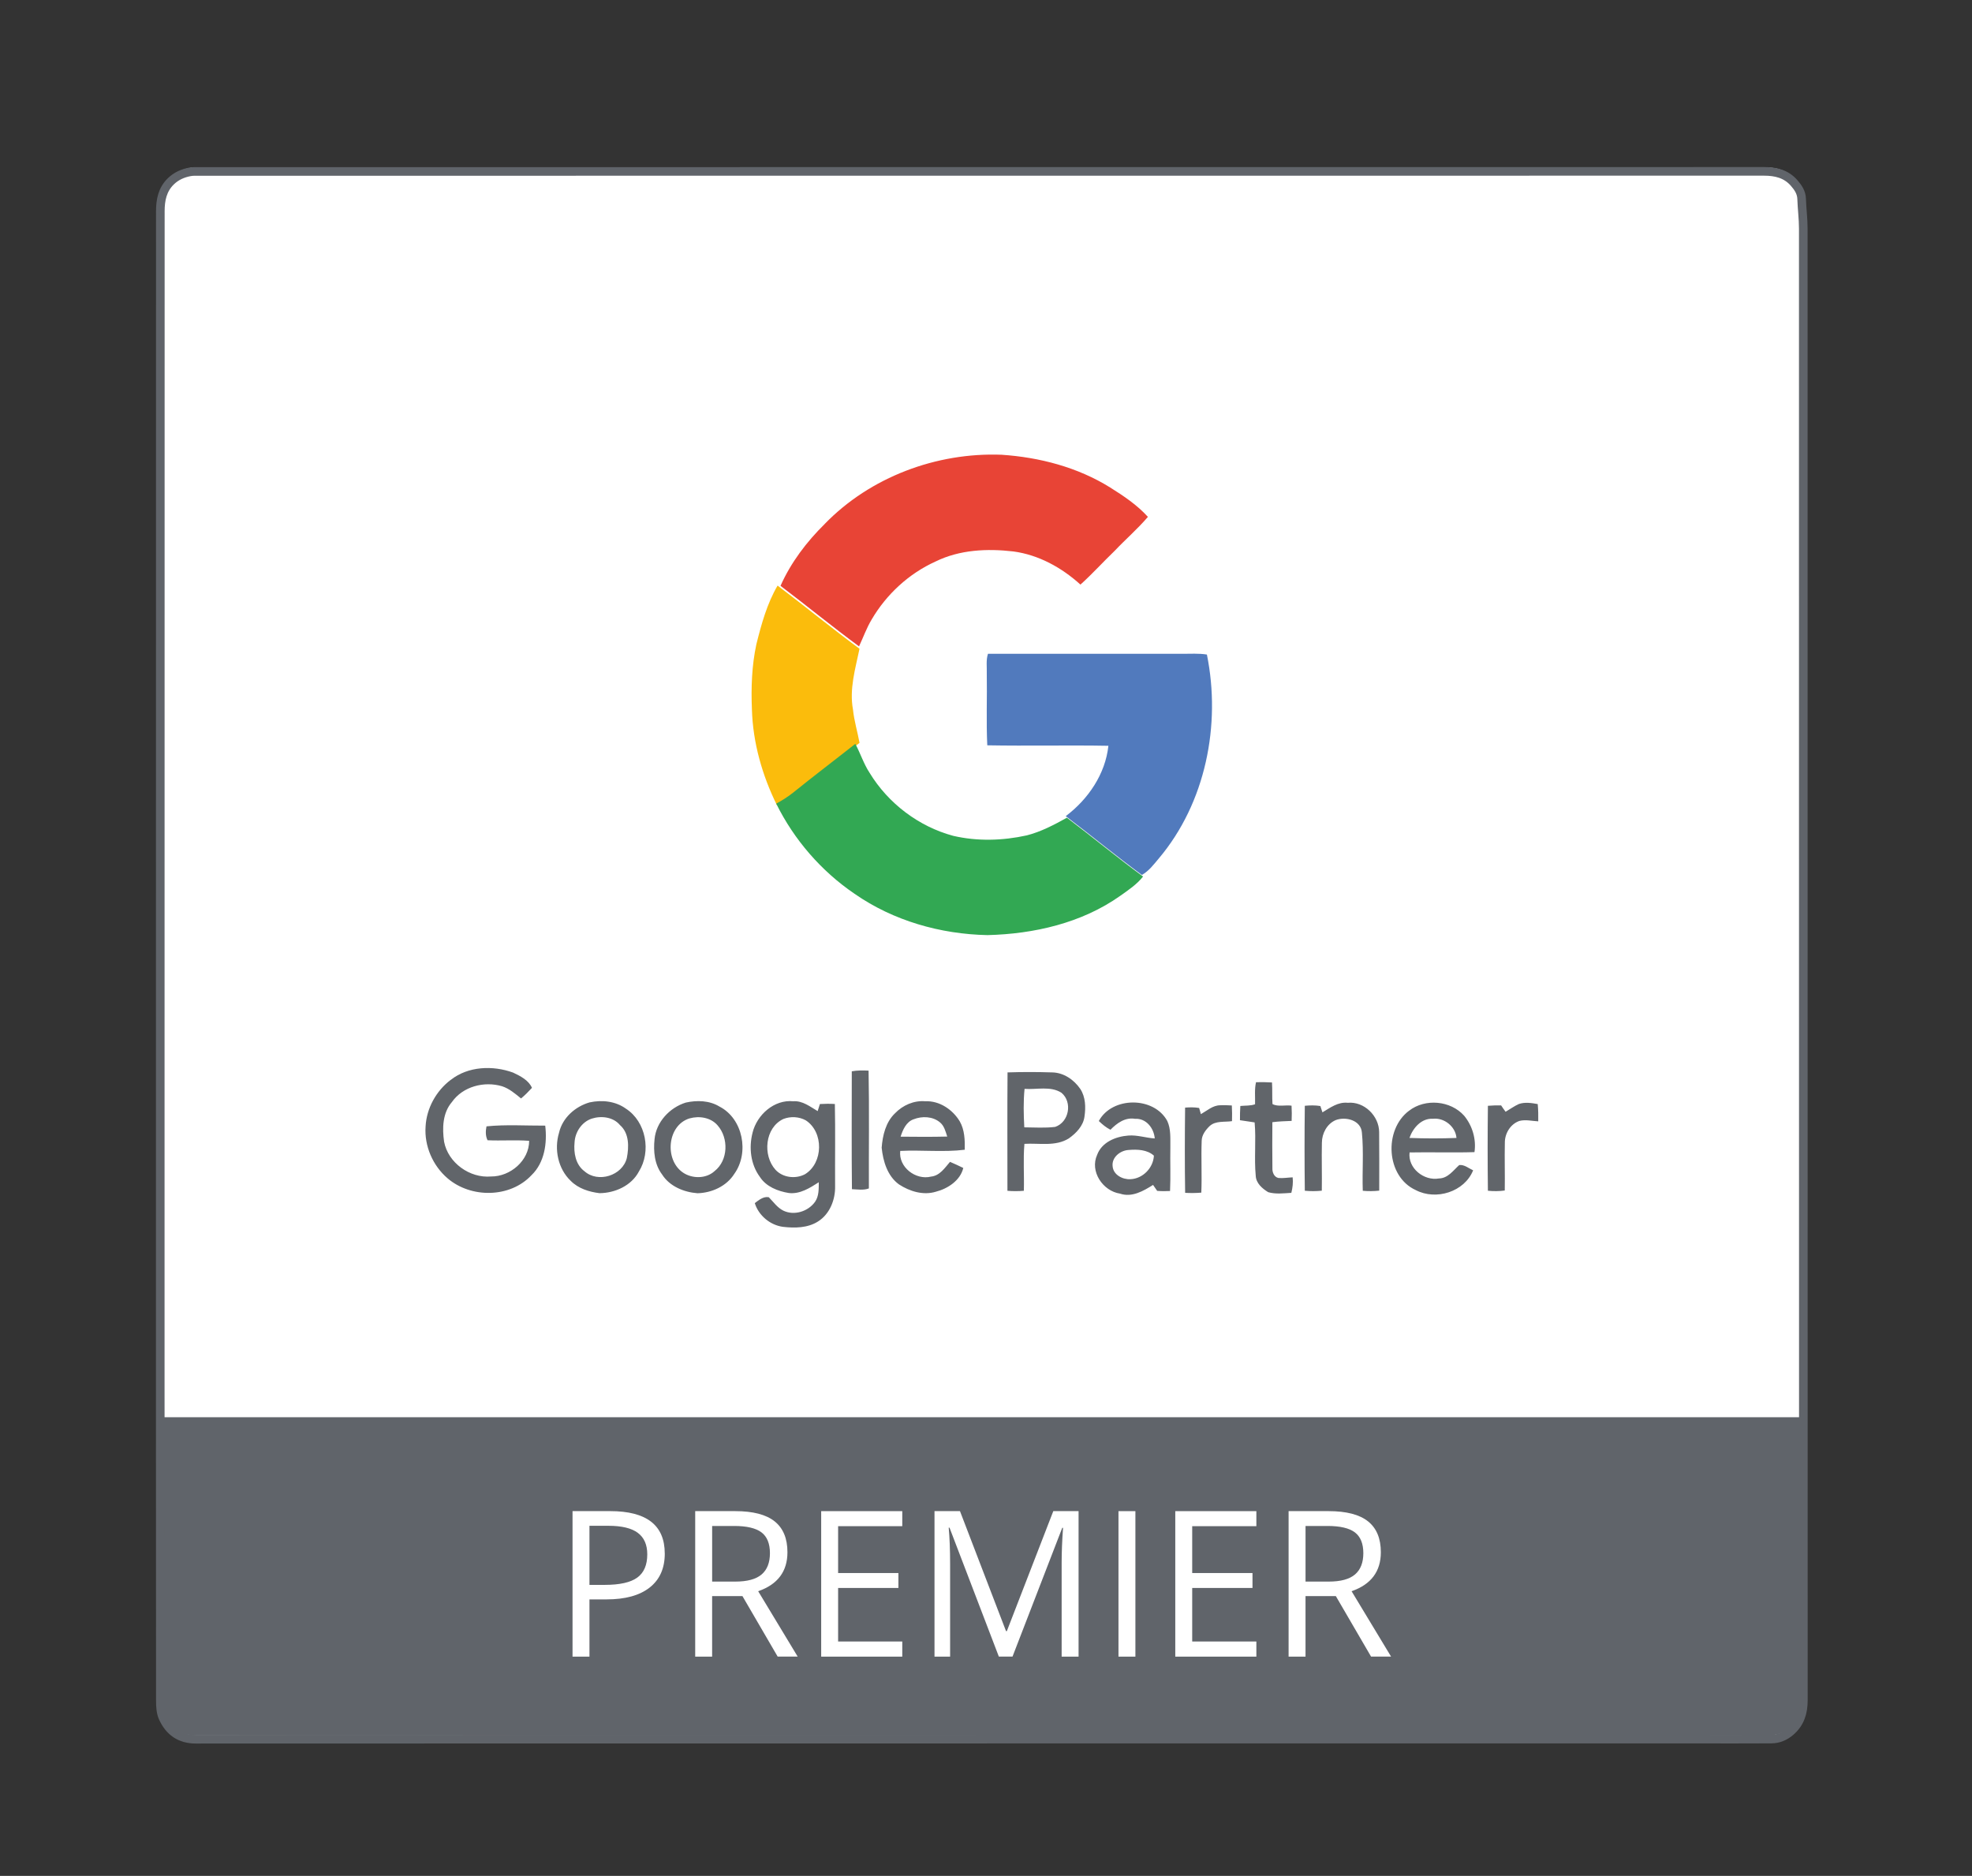
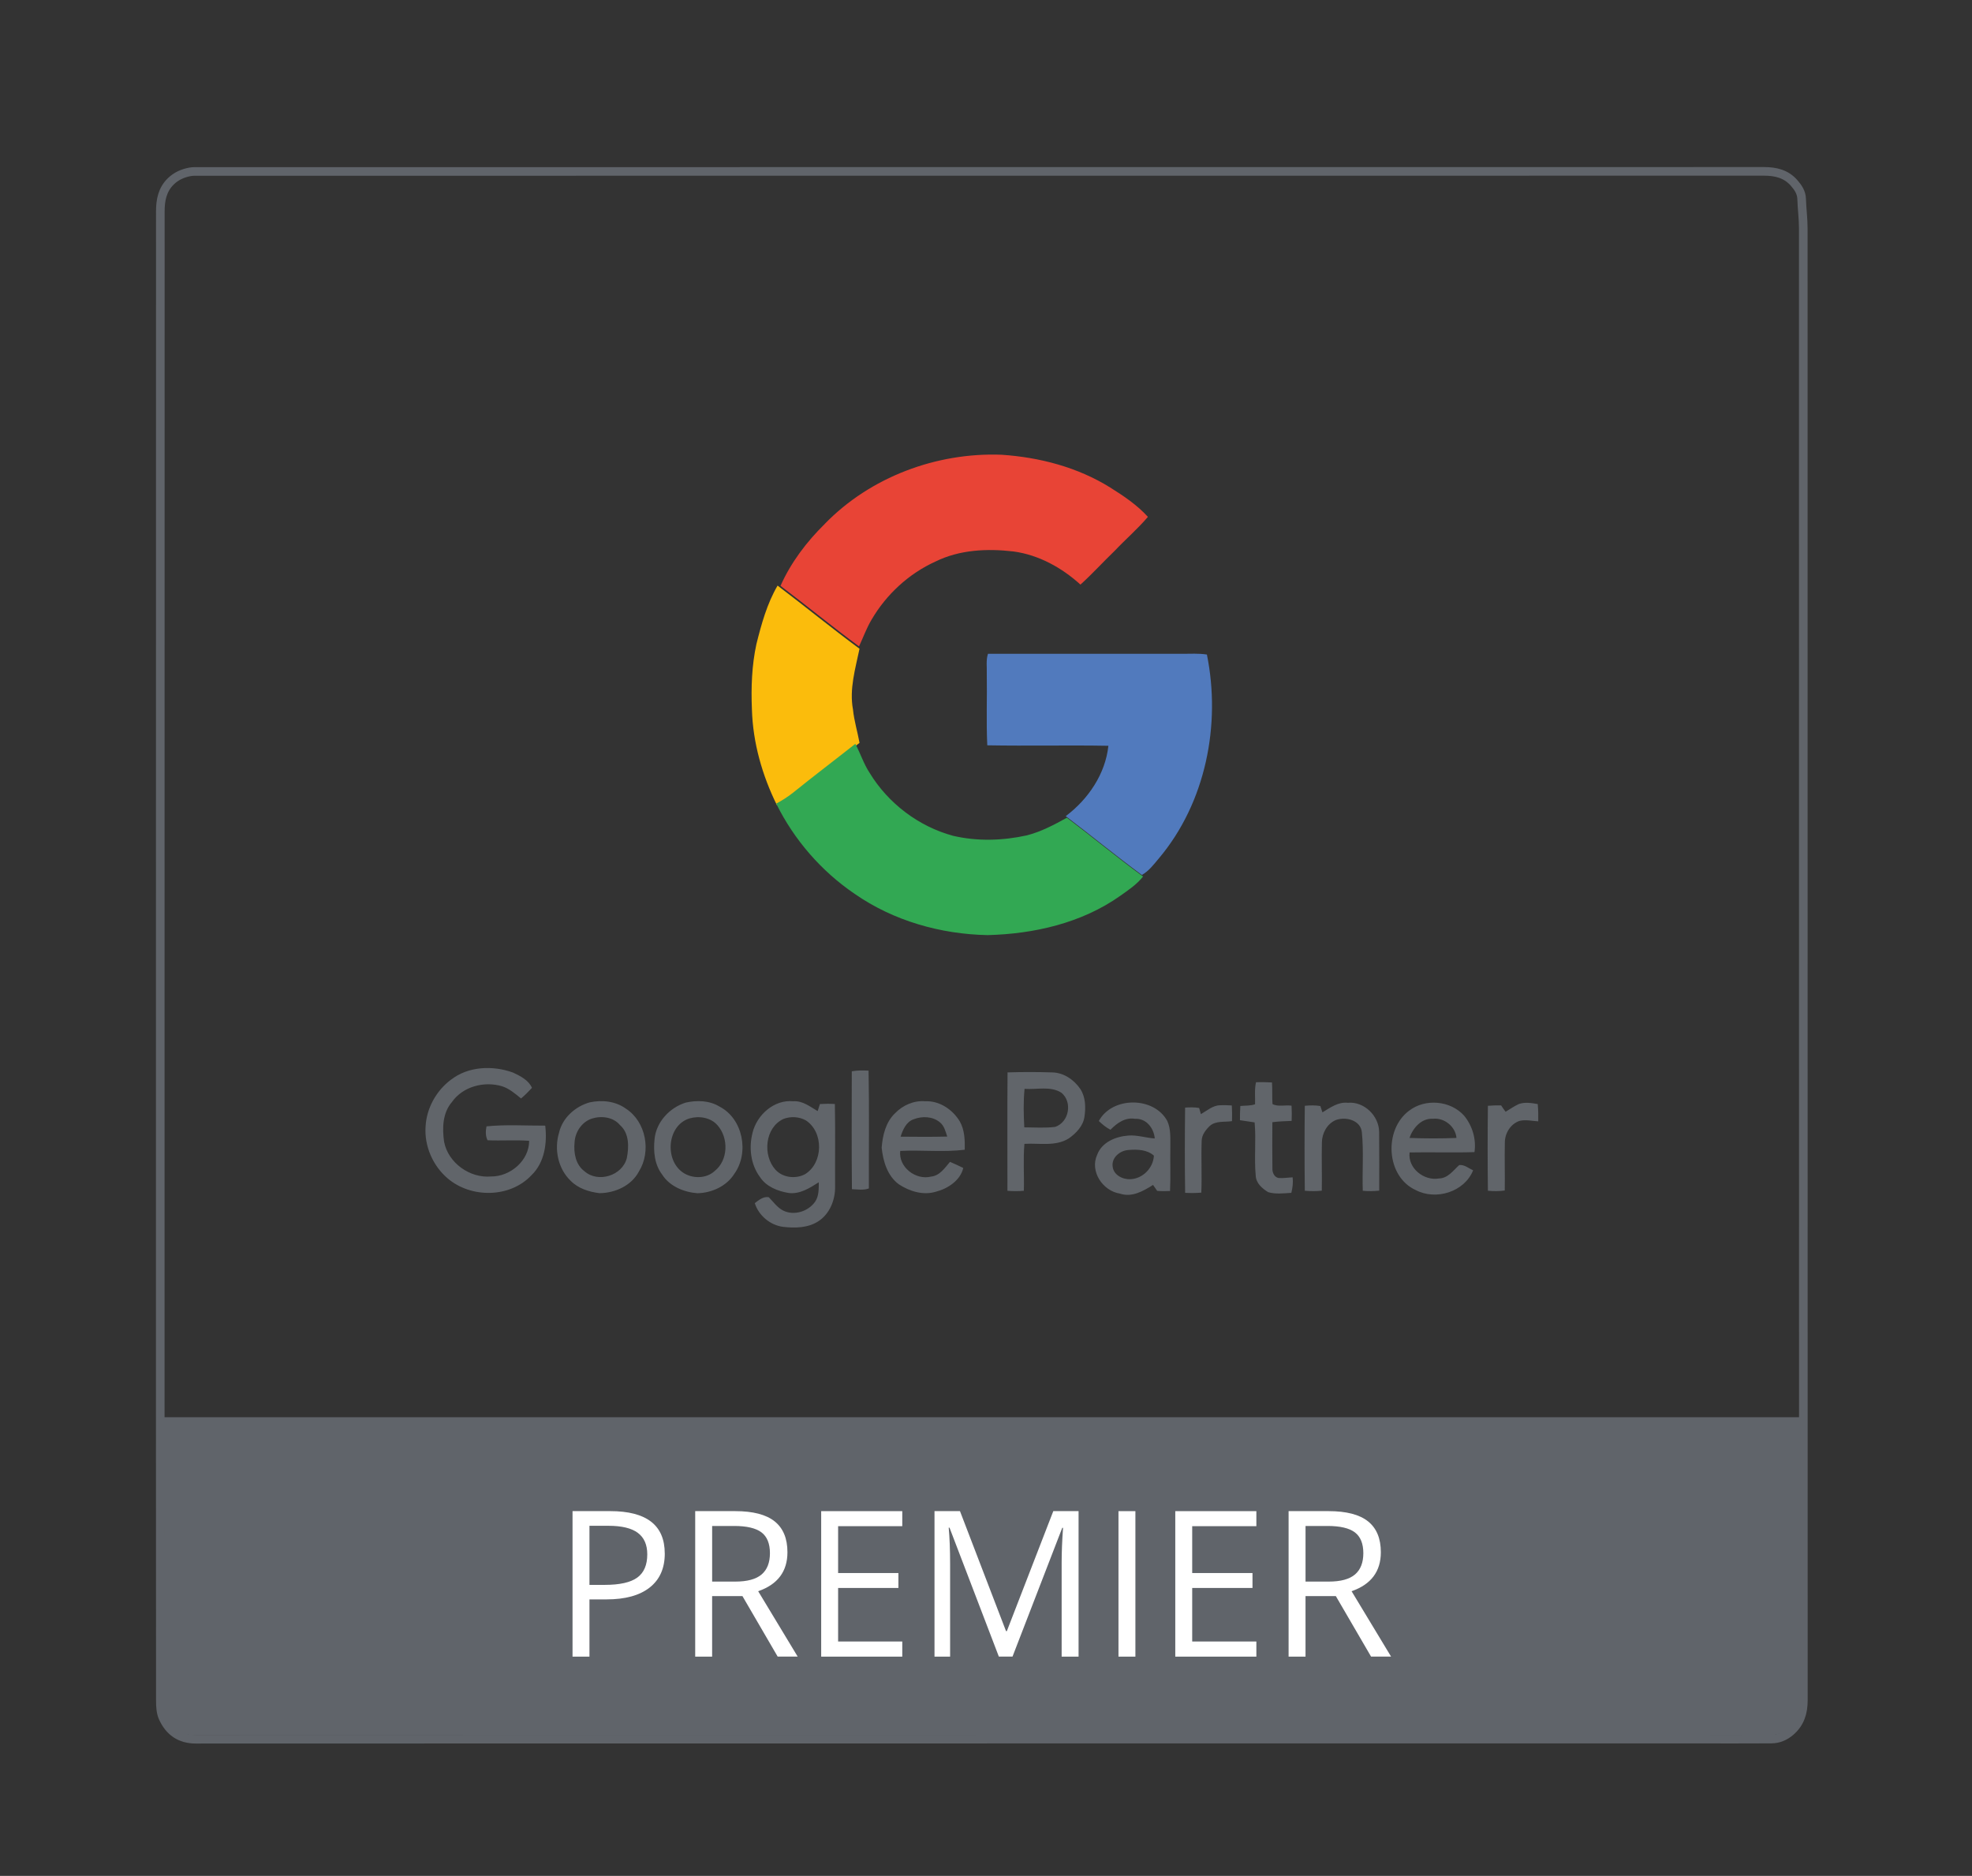
<svg xmlns="http://www.w3.org/2000/svg" id="a" viewBox="0 0 915.85 871.12">
  <rect x="0" y="0" width="915.85" height="871.12" fill="#333333" stroke="none" />
  <defs>
    <style>.b{fill:#60646a;}.c{fill:#fff;}.d{fill:#32a853;}.e{fill:#517abd;}.f{fill:#e84436;}.g{fill:#fbbc0c;}.h{fill:#61656a;}.i{fill:none;stroke:#60646a;stroke-miterlimit:10;stroke-width:4px;}</style>
  </defs>
  <g>
-     <path class="c" d="M455.87,805.74h332.37c11.55,0,23.1,.05,34.64-.03,3.29-.02,6.21-1.25,8.78-3.44,4.51-3.84,6.02-8.82,6.02-14.5,0-227.86,0-455.71-.04-683.56,0-4.56-.62-9.11-.76-13.67-.09-3.05-1.65-5.31-3.49-7.42-3.7-4.25-8.56-5.39-14.02-5.39-242.16,.04-484.33,.04-726.49,.04-1.5,0-3.04-.08-4.51,.19-3.35,.63-6.39,1.96-8.9,4.41-3.91,3.81-4.86,8.71-4.86,13.8-.04,134.3-.04,268.6-.04,402.91,0,96.23-.01,192.46,.05,288.69,0,2.7,.13,5.67,1.22,8.05,2.91,6.38,7.81,9.98,15.28,9.98,121.58-.06,243.17-.04,364.75-.04" />
    <path class="b" d="M455.54,805.74h332.37c11.55,0,23.1,.05,34.64-.03,3.29-.02,6.21-1.25,8.78-3.44,4.51-3.84,6.02-8.82,6.02-14.5,0-227.86,0,98.21-.04-129.65H74.28v129.64c.02,2.7,.15,5.67,1.23,8.05,2.91,6.38,7.81,9.98,15.28,9.98,121.58-.06,243.17-.04,364.75-.04" />
  </g>
  <g>
    <path class="f" d="M383.04,243.28c21.14-21.77,51.91-33.25,82.08-32.11,17.68,1.18,35.37,5.79,50.49,15.22,6.26,3.92,12.52,8.12,17.51,13.63-4.76,5.58-10.35,10.4-15.39,15.72-5.38,5.17-10.39,10.73-15.94,15.73-8.67-7.87-19.41-13.82-31.13-15.39-12.16-1.42-24.99-.83-36.14,4.66-12.39,5.59-22.84,15.24-29.7,26.94-2.37,3.95-3.91,8.32-5.86,12.48-12.36-9.1-24.22-18.85-36.47-28.11,4.81-10.83,12.15-20.49,20.57-28.77" />
    <path class="g" d="M361.13,271.93c12.78,9.66,25.16,19.83,38.05,29.33-1.92,9.25-4.8,18.71-3.03,28.24,.53,5.24,2.1,10.29,3.04,15.46-10.05,7.94-20.27,15.67-30.25,23.72-2.51,2.02-5.26,3.73-8.1,5.26-6.83-13.82-11.19-29.05-11.63-44.52-.42-10.13-.07-20.4,2.09-30.33,2.33-9.34,4.94-18.79,9.82-27.15" />
    <path class="e" d="M458.85,303.61c30.05,0,60.1,0,90.15,0,3.84,.02,7.7-.28,11.52,.34,6.63,32.66-.59,68.86-22.29,94.63-2.37,2.82-4.64,5.88-7.91,7.72-12-8.82-23.48-18.32-35.36-27.31,10.4-7.82,18.41-19.54,19.81-32.67-18.75-.34-37.51,.12-56.25-.22-.52-11.09-.04-22.22-.23-33.33,.1-3.05-.41-6.21,.55-9.16" />
    <path class="d" d="M368.24,368.16c9.56-7.72,19.35-15.13,28.99-22.74,2.38,4.4,3.87,9.26,6.63,13.45,8.63,14.18,22.77,24.93,38.81,29.26,11.22,2.61,23,2.27,34.22-.21,6.62-1.7,12.68-4.91,18.62-8.2,11.88,8.99,23.35,18.49,35.36,27.31-2.89,3.68-6.83,6.29-10.61,8.97-17.89,12.66-40.04,17.7-61.66,18.24-21.82-.45-43.69-6.65-61.7-19.18-15.47-10.51-28.13-25.11-36.41-41.88,2.72-1.47,5.35-3.11,7.76-5.04" />
  </g>
  <path class="i" d="M455.72,807.59h332.37c11.55,0,23.1,.05,34.64-.03,3.29-.02,6.21-1.25,8.78-3.44,4.51-3.84,6.02-8.82,6.02-14.5,0-227.86,0-455.71-.04-683.56,0-4.56-.62-9.11-.76-13.67-.09-3.05-1.65-5.31-3.49-7.42-3.7-4.25-8.56-5.39-14.02-5.39-242.16,.04-484.33,.04-726.49,.04-1.5,0-3.04-.08-4.51,.19-3.35,.63-6.39,1.96-8.9,4.41-3.91,3.81-4.86,8.71-4.86,13.8-.04,134.3-.04,268.6-.04,402.91,0,96.23-.01,192.46,.05,288.69,0,2.7,.13,5.67,1.22,8.05,2.91,6.38,7.81,9.98,15.28,9.98,121.58-.06,243.17-.04,364.75-.04Z" />
  <g>
    <path class="h" d="M209.36,501.46c8.06-6.37,19.55-6.8,28.93-3.38,3.36,1.59,7.18,3.49,8.77,7.08-1.59,1.74-3.26,3.42-5.07,4.93-2.72-2.2-5.44-4.57-8.82-5.67-8.31-2.46-18.2,.07-23.31,7.36-4.33,5.05-4.51,12.15-3.61,18.41,1.87,9.8,11.92,17,21.81,16.13,8.92,.08,17.71-7.37,17.69-16.56-6.43-.48-12.88,.04-19.32-.26-1-2.02-.92-4.31-.49-6.46,9.03-.91,18.2-.29,27.28-.33,.96,8.07-.28,17.16-6.4,23.03-9.96,10.62-28.07,10.75-38.94,1.45-6.88-5.87-10.87-15.04-10.23-24.09,.46-8.5,4.94-16.57,11.71-21.67m186.23-3.95c2.57-.46,5.19-.45,7.8-.31,.35,18.23,.07,36.46,.14,54.7-2.52,.95-5.26,.44-7.87,.35-.2-18.25-.07-36.49-.07-54.74m-121.69,14.42c5.68-1.23,11.97-.56,16.78,2.92,9.38,6.06,11.88,19.91,6.02,29.23-3.47,6.57-11.1,9.97-18.29,10.02-4.84-.59-9.86-2.17-13.36-5.73-5.88-5.58-7.74-14.64-5.43-22.28,1.58-6.99,7.53-12.25,14.27-14.17m.95,7.56c-4.65,1.54-7.76,6.25-8,11.05-.47,4.82,.46,10.32,4.6,13.39,6.3,5.58,17.61,2.06,19.67-6.11,1.02-5.16,1.16-11.55-3.17-15.32-3.12-3.77-8.65-4.43-13.1-3.01m43.62-7.44c5.2-1.17,11.02-1.01,15.68,1.84,10.95,5.62,13.93,21.48,6.89,31.25-3.62,5.76-10.48,8.84-17.12,9-6.29-.48-12.92-3.19-16.41-8.7-3.54-4.64-4.11-10.78-3.51-16.41,.74-7.94,7.01-14.65,14.47-16.98m1.79,7.33c-10.42,3.2-11.73,19.26-3.08,25.15,4.27,2.93,10.76,2.94,14.67-.65,6.38-4.97,6.64-15.37,1.42-21.26-3.13-3.66-8.55-4.51-13.01-3.23m29.26,6.6c2.07-8.29,10.03-15.44,18.9-14.56,4.33-.32,7.81,2.52,11.33,4.57,.34-1.1,.7-2.2,1.05-3.28,2.31-.15,4.63-.16,6.94-.02,.26,12.7,.03,25.42,.11,38.14,.16,6.25-2.46,12.97-7.91,16.4-4.8,3.07-10.8,3.13-16.27,2.51-5.97-.78-11.34-5.26-13.12-11.02,1.86-1.4,4-3.21,6.51-2.74,2.14,2.17,3.92,4.82,6.72,6.22,5.06,2.47,11.6,.4,14.79-4.13,1.81-2.65,1.67-5.97,1.71-9.04-4.16,2.65-8.73,5.6-13.89,5-5.13-.82-10.58-2.96-13.49-7.51-4.3-5.8-5.17-13.65-3.37-20.53m14.33-6.36c-8.64,4.03-9.75,16.89-3.69,23.6,3.4,3.71,9.38,4.39,13.73,2.05,8.52-5.24,8.72-19.55,.34-25-3.13-1.73-7.06-1.93-10.38-.65m51.81-2.62c3.61-3.76,8.8-6.04,14.05-5.59,6.58-.31,12.72,3.83,16.03,9.34,2.27,3.96,2.41,8.71,2.32,13.17-9.9,1.22-19.99,.04-29.97,.55-.87,7.52,7.18,13.71,14.32,11.92,4.07-.42,6.36-4.03,8.8-6.84,2.09,.87,4.12,1.85,6.16,2.83-1.36,5.8-7.21,9.63-12.73,11.03-5.87,1.8-12.17-.16-17.14-3.4-5.36-3.89-7.38-10.75-8.03-17.04,.43-5.69,1.89-11.88,6.18-15.96m8.63,2.77c-3.43,1.22-4.98,4.86-6.02,8.07,7.22,.08,14.44,.13,21.66-.05-.78-2.34-1.38-4.97-3.39-6.6-3.34-2.81-8.32-2.98-12.25-1.41" />
    <path class="h" d="M467.93,497.99c6.87-.23,13.75-.22,20.62,0,5.37,.04,10.21,3.36,13.18,7.69,2.44,3.74,2.57,8.48,1.94,12.77-.55,4.38-3.86,7.77-7.31,10.21-6.22,3.85-13.71,2.08-20.59,2.51-.64,7.24-.05,14.52-.27,21.79-2.54,.23-5.09,.23-7.62,.01,.01-18.33-.1-36.65,.05-54.98m7.9,7.65c-.59,5.92-.44,11.92-.12,17.86,4.78,.03,9.6,.38,14.35-.21,6.48-2.22,8.11-11.53,2.9-15.85-5.07-3.25-11.48-1.38-17.13-1.81m107.05,7.15c.11-3.41-.33-6.89,.45-10.24,2.47-.06,4.94-.04,7.42,.12,.22,3.34,0,6.69,.23,10.03,2.57,1.38,5.95,.33,8.85,.75,.14,2.34,.14,4.71,.04,7.07-2.99,.14-5.99,.2-8.95,.6-.04,7.13-.08,14.26,.02,21.4-.09,1.85,.77,4.05,2.77,4.5,2.2,.21,4.42-.21,6.63-.29,.27,2.41-.01,4.84-.61,7.2-3.57,.21-7.28,.7-10.75-.31-2.78-1.7-5.65-4.16-5.79-7.67-.78-8.22,.23-16.51-.51-24.73-2.27-.37-4.55-.69-6.81-1.02-.02-2.21,.03-4.42,.17-6.61,2.27-.24,4.67-.01,6.86-.8m-72.58,7.78c6.16-11.43,25.6-11.49,31.8,0,1.74,3.79,1.37,8.09,1.42,12.15-.13,6.78,.17,13.57-.14,20.35-2,.12-3.99,.11-5.98-.06-.64-.93-1.27-1.85-1.91-2.76-4.53,2.85-9.84,5.92-15.36,4.04-7.99-1.21-14.11-10.34-10.61-18.01,2.19-5.94,8.68-8.52,14.53-8.96,4.14-.32,8.12,1.1,12.23,1.35-.41-4.81-3.99-9.44-9.19-9.12-4.57-.77-8.38,2-11.38,5.08-2.04-1.03-3.79-2.5-5.42-4.06m6.42,21.02c.32,4.02,4.69,6.23,8.35,6,5.71-.27,10.54-5.26,10.82-10.93-3.14-2.83-7.72-2.97-11.71-2.64-3.86,.19-7.96,3.39-7.46,7.57m97.45-25.04c3.61-2.17,7.27-4.92,11.74-4.44,7.63-.72,14.54,6.08,14.59,13.59,.1,9.06,.04,18.14,.04,27.21-2.54,.27-5.1,.3-7.64,.06-.32-9,.48-18.06-.41-27.03-.44-5.77-7.56-7.56-12.19-5.78-4.06,1.76-6.38,6.2-6.39,10.51-.17,7.41,.09,14.84-.04,22.26-2.63,.28-5.27,.27-7.89,.03-.16-13.16-.17-26.31,0-39.46,2.4-.22,4.82-.28,7.22,.12,.24,.73,.72,2.2,.97,2.94m40.23-.76c7.49-5.8,19.3-4.77,25.61,2.35,3.81,4.67,5.65,10.87,4.77,16.87-10.04,.32-20.1-.05-30.14,.15-.9,7.32,6.69,13.33,13.67,12.08,4.14-.09,6.6-3.71,9.38-6.22,2.39-.29,4.39,1.52,6.46,2.44-4.03,10.04-17.27,14.1-26.63,9.19-13.88-6.29-14.96-28.04-3.12-36.87m.17,12.64c7.28,.29,14.56,.29,21.84,.01-.41-5.27-5.7-9.53-10.96-8.9-5.34-.32-9.25,4.28-10.87,8.89m50.87-15.77c2.81-.95,5.84-.46,8.7,.05,.25,2.66,.29,5.34,.24,8.02-2.91-.15-5.87-.93-8.74-.19-4.17,1.42-6.82,5.82-6.77,10.14-.17,7.38,.09,14.78-.04,22.17-2.6,.36-5.23,.38-7.83,.1-.16-13.15-.16-26.3,0-39.44,2.04-.17,4.09-.23,6.15-.17,.65,1,1.34,1.98,2.07,2.94,2.08-1.22,4.03-2.64,6.23-3.63m-147.73,4.73c2.85-1.6,5.49-4.08,8.92-4.11,1.81-.12,3.62,0,5.43,.09,.14,2.41,.15,4.84,.08,7.28-3.47,.54-7.54-.29-10.37,2.27-1.87,1.82-3.66,4.13-3.71,6.87-.3,8.02,.17,16.04-.17,24.06-2.5,.21-5.02,.23-7.51,.09-.21-13.18-.17-26.39-.02-39.58,2.17-.16,4.36-.2,6.52,.17,.21,.72,.61,2.15,.82,2.87" />
  </g>
  <g>
    <path class="c" d="M308.74,721.41c0,6.84-2.33,12.1-7,15.78-4.67,3.68-11.34,5.52-20.03,5.52h-7.95v26.57h-7.86v-67.56h17.51c16.88,0,25.32,6.56,25.32,19.68Zm-34.98,14.56h7.07c6.96,0,12-1.12,15.11-3.37,3.11-2.25,4.67-5.85,4.67-10.81,0-4.47-1.46-7.79-4.39-9.98-2.93-2.19-7.49-3.28-13.68-3.28h-8.78v27.45Z" />
    <path class="c" d="M330.73,741.19v28.09h-7.86v-67.56h18.53c8.29,0,14.41,1.59,18.37,4.76,3.96,3.17,5.94,7.95,5.94,14.32,0,8.93-4.53,14.97-13.59,18.11l18.34,30.36h-9.29l-16.36-28.09h-14.09Zm0-6.75h10.77c5.55,0,9.61-1.1,12.2-3.3,2.59-2.2,3.88-5.51,3.88-9.91s-1.32-7.69-3.95-9.66c-2.63-1.97-6.86-2.96-12.68-2.96h-10.21v25.83Z" />
    <path class="c" d="M419.04,769.29h-37.66v-67.56h37.66v6.98h-29.8v21.76h28v6.93h-28v24.86h29.8v7.02Z" />
    <path class="c" d="M463.9,769.29l-22.92-59.89h-.37c.43,4.74,.65,10.38,.65,16.91v42.97h-7.25v-67.56h11.83l21.39,55.73h.37l21.58-55.73h11.74v67.56h-7.86v-43.53c0-4.99,.22-10.41,.65-16.27h-.37l-23.1,59.79h-6.33Z" />
    <path class="c" d="M519.45,769.29v-67.56h7.86v67.56h-7.86Z" />
    <path class="c" d="M583.49,769.29h-37.66v-67.56h37.66v6.98h-29.8v21.76h28v6.93h-28v24.86h29.8v7.02Z" />
    <path class="c" d="M606.32,741.19v28.09h-7.86v-67.56h18.53c8.29,0,14.41,1.59,18.37,4.76,3.96,3.17,5.94,7.95,5.94,14.32,0,8.93-4.53,14.97-13.59,18.11l18.34,30.36h-9.29l-16.36-28.09h-14.09Zm0-6.75h10.77c5.55,0,9.61-1.1,12.2-3.3,2.59-2.2,3.88-5.51,3.88-9.91s-1.32-7.69-3.95-9.66c-2.63-1.97-6.86-2.96-12.68-2.96h-10.21v25.83Z" />
  </g>
</svg>